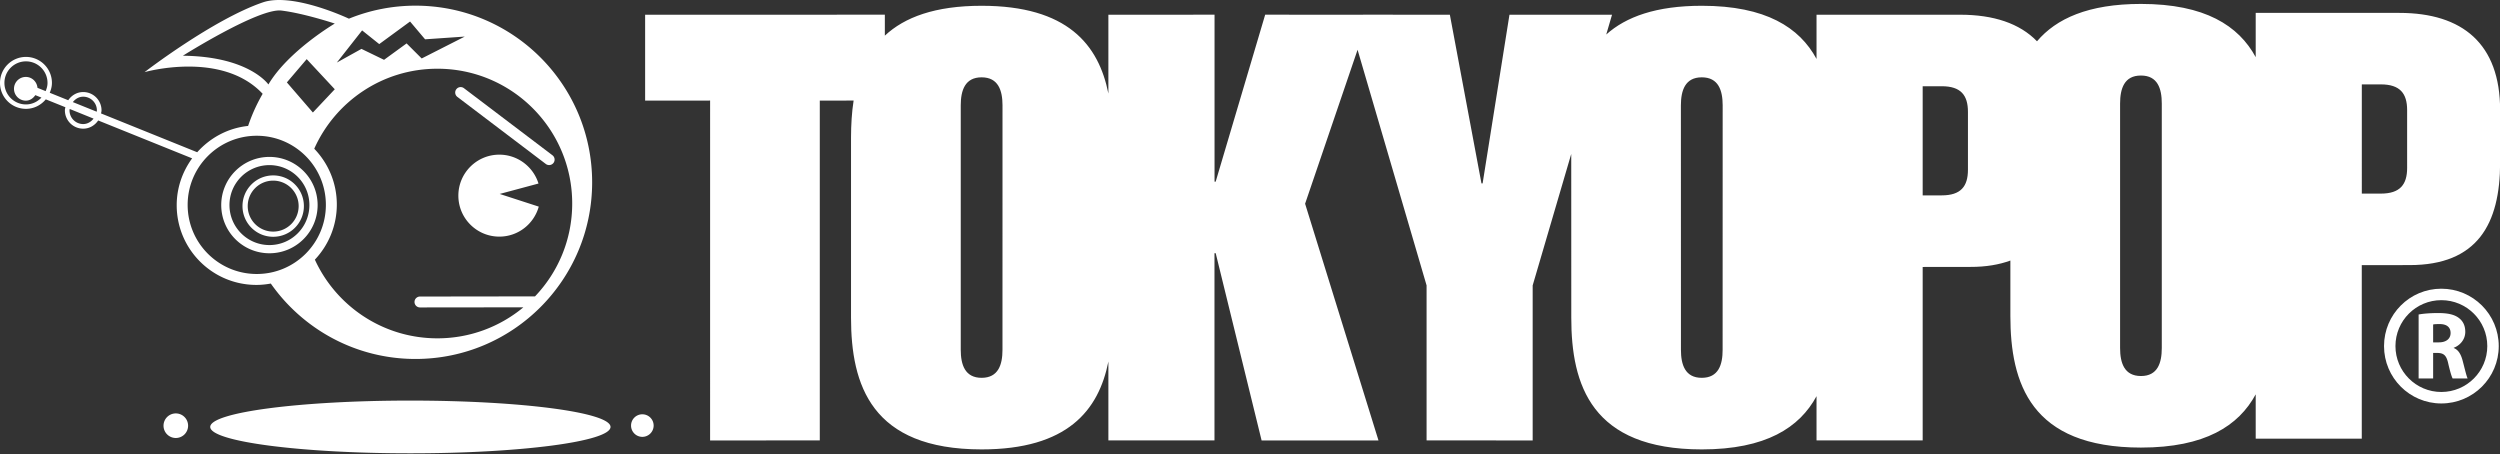
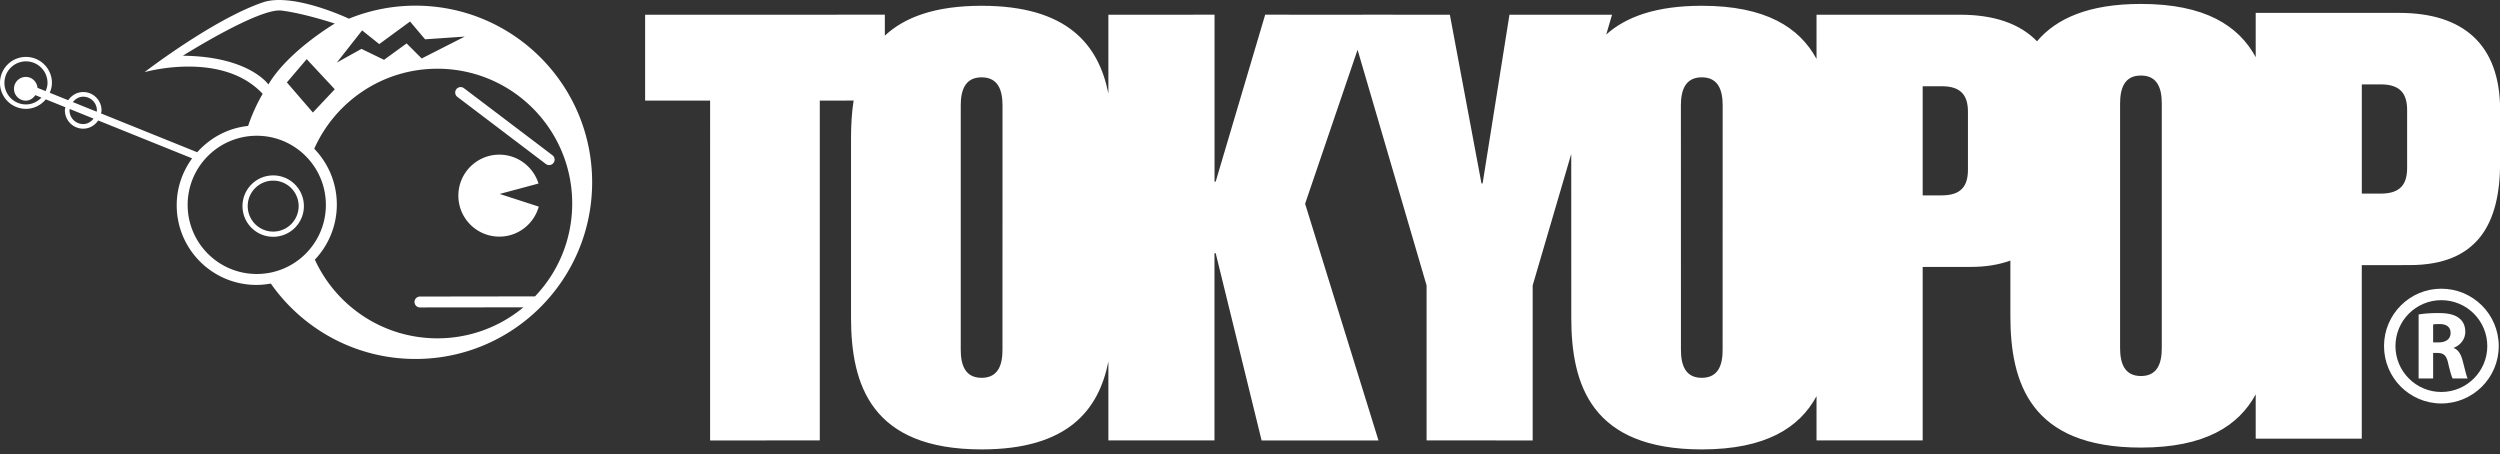
<svg xmlns="http://www.w3.org/2000/svg" xml:space="preserve" viewBox="0 0 1200 218">
  <rect x="0" y="0" width="1200" height="218" fill="#333333" stroke="none" />
  <rect width="100%" height="100%" fill="none" />
  <g fill="#fff" stroke-width="0" class="currentLayer">
    <path d="M1155.423 80.613c0 8.012-3.44 12.308-12.602 12.316l-9.152-.008V40.525l9.172-.018c9.142.018 12.582 4.312 12.582 12.328zm-117.766 86.425c0 7.174-1.986 13.455-9.992 13.455-8.016-.007-10.022-6.293-10.022-13.443V49.688c0-7.146 2.006-13.467 10.022-13.428 8.006-.012 9.992 6.282 9.992 13.428zm-93.043-85.564c0 8.012-3.416 12.304-12.579 12.304h-9.15V41.394h9.15c9.163 0 12.586 4.286 12.58 12.32zm-117.756 86.425c.02 7.143-1.989 13.455-10.02 13.455-7.971.008-9.999-6.293-9.987-13.455l-.023-117.342c0-7.147 2.039-13.44 10.01-13.44 8.031-.008 10.032 6.286 10.04 13.44zm-345.67.008c.016 7.135-2.018 13.447-10.018 13.447-7.996 0-10.012-6.312-10.012-13.435V50.557c0-7.147 2.016-13.44 10.012-13.44 7.992 0 10.034 6.293 10.034 13.44zm670.51-161.716h-68.96v21.246c-8.173-15.076-24.304-25.55-55.072-25.55-25.293.01-40.686 7.057-49.905 17.933-8.308-8.598-20.849-12.748-36.852-12.748h-68.974v21.222C863.78 13.2 847.598 2.774 816.86 2.774c-21.899 0-36.39 5.282-45.867 13.795l2.78-9.497h-49.234l-12.887 80.974h-.549l-15.17-80.974-38.573-.02-10.68.02-39.395-.02-23.763 80.144h-.541V7.052l-50.956.02v37.836c-4.679-23.513-19.697-42.134-60.854-42.134-22.354 0-37 5.503-46.446 14.336V7.052l-115.065.02v41.206l31.195-.008-.008 163.141 52.651-.012V48.28l16.235-.009c-.895 5.734-1.223 11.707-1.243 17.742v86.413c0 32.346 9.73 63.28 62.68 63.29 41.134 0 56.176-18.647 60.855-42.179V211.4h50.925v-89.86h.586l22.031 89.872h56.106L626.449 97.786l25.185-73.9 33.126 113.107V211.4l50.924.012v-74.41l18.513-63.114.02 78.557c-.027 32.354 9.71 63.26 62.622 63.272 30.771 0 46.941-10.463 55.095-25.551V211.4h50.951v-83.255l22.88-.03c7.528.03 13.868-1.093 19.215-3.05v26.523c-.012 32.343 9.741 63.249 62.685 63.249 30.758 0 46.908-10.463 55.072-25.548v21.262h50.912v-83.286l22.92-.02c32.597.02 43.479-19.728 43.489-49.217V52.835c-.01-31.749-17.989-46.644-48.362-46.644" style="fill-rule:nonzero;stroke:none" />
    <path d="M1171.84 188.15c-12.148 0-22.022-9.877-22.022-22.027 0-12.192 9.874-22.045 22.021-22.045 12.167 0 22.061 9.853 22.061 22.045 0 12.15-9.894 22.026-22.06 22.026zm0-49.574c-15.202 0-27.507 12.324-27.507 27.547 0 15.212 12.305 27.536 27.506 27.536 15.221 0 27.556-12.324 27.556-27.536 0-15.223-12.335-27.547-27.556-27.547" style="fill-rule:nonzero;stroke:none" />
    <path d="M1167.906 164.336h2.757c3.549 0 5.624-1.765 5.624-4.487 0-2.837-1.957-4.297-5.209-4.297-1.7 0-2.629.062-3.172.213zm-6.968-13.378c2.263-.425 5.584-.695 9.38-.695 4.635 0 7.867.695 10.1 2.49 1.888 1.487 2.916 3.66 2.916 6.525 0 3.938-2.846 6.68-5.535 7.645v.127c2.205.869 3.38 2.923 4.191 5.791.959 3.56 1.868 7.633 2.481 8.83h-7.205c-.475-.869-1.256-3.436-2.125-7.247-.87-3.946-2.234-4.953-5.15-5.011h-2.085v12.258h-6.968v-30.713M265.147 74.505 222.67 42.313c-1.17-.86-2.811-.61-3.648.549-.881 1.162-.611 2.8.54 3.668l42.469 32.203c1.166.85 2.819.598 3.668-.56a2.624 2.624 0 0 0-.552-3.668m-6.667 13.59c-2.491-8.01-9.962-13.86-18.803-13.86-10.86 0-19.663 8.822-19.663 19.67 0 10.869 8.802 19.672 19.663 19.672 9.035 0 16.621-6.1 18.926-14.401l-18.752-6.08 18.629-5" style="fill-rule:nonzero;stroke:none" />
    <path d="m256.807 142.263-55.256.077a2.623 2.623 0 0 0-2.586 2.645 2.63 2.63 0 0 0 2.651 2.587l49.605-.058c-11.196 9.285-25.578 14.884-41.265 14.884-26.119 0-48.616-15.482-58.82-37.76 6.517-6.91 10.54-16.215 10.54-26.465 0-10.406-4.138-19.826-10.838-26.776 10.078-22.624 32.74-38.408 59.118-38.408 35.732 0 64.7 28.968 64.7 64.7 0 17.278-6.787 32.992-17.849 44.574zm-133.554-10.752c-18.328 0-33.18-14.845-33.18-33.165s14.852-33.184 33.18-33.184c18.32 0 33.165 14.864 33.165 33.184 0 18.32-14.846 33.165-33.165 33.165zm37.439-88.669-10.51 11.162L137.7 39.553l9.517-11.166zM87.776 26.75s36.461-22.987 47.299-21.679c10.841 1.313 25.617 6.24 25.617 6.24s-22.336 13.143-31.86 29.234c0 0-9.205-13.466-41.056-13.795zm86.042-12.158 8.217 6.572 14.795-10.837 7.21 8.54 19.055-1.313-20.687 10.51-7.239-7.228-10.83 7.88-10.837-5.255-11.826 6.57zM46.418 53.62l-11.455-4.614c1.205-1.503 2.907-2.592 4.973-2.592 3.629 0 6.571 2.959 6.571 6.548 0 .233-.062.445-.089.658zm-6.482 5.926a6.566 6.566 0 0 1-6.568-6.584c0-.211.062-.424.09-.656l11.458 4.633c-1.197 1.506-2.9 2.607-4.98 2.607zm-18.03-15.807-3.915-1.579c-.247-2.914-2.622-5.235-5.595-5.235-3.135 0-5.679 2.552-5.679 5.69 0 3.136 2.544 5.695 5.68 5.695 1.972 0 3.544-1.135 4.559-2.648l2.93 1.181c-1.88 1.989-4.474 3.282-7.42 3.282-5.707 0-10.34-4.617-10.34-10.332 0-5.71 4.633-10.34 10.34-10.34 5.71 0 10.343 4.63 10.343 10.34 0 1.417-.374 2.722-.903 3.946zM199.446 2.72a84.705 84.705 0 0 0-31.96 6.244c-1.725-.8-27.322-12.594-41.29-7.834-23.904 8.154-56.817 33.497-56.817 33.497s36.79-10.51 56.499 10.192l.194.216a84.678 84.678 0 0 0-6.981 15.417c-9.71 1.003-18.261 5.733-24.432 12.625l-46.164-18.63c.097-.482.236-.964.236-1.486 0-4.825-3.934-8.775-8.795-8.775-3.027 0-5.61 1.595-7.181 3.93l-8.88-3.587c.625-1.466 1.054-3.038 1.054-4.737 0-6.884-5.583-12.47-12.463-12.47-6.888 0-12.467 5.586-12.467 12.47 0 6.88 5.58 12.456 12.467 12.456 3.86 0 7.239-1.815 9.517-4.56l9.405 3.788c-.1.482-.24.964-.24 1.485 0 4.865 3.942 8.804 8.788 8.804 3.034 0 5.621-1.602 7.193-3.939l45.094 18.185c-4.617 6.332-7.405 14.073-7.405 22.509 0 21.119 17.13 38.242 38.26 38.242 2.376 0 4.673-.251 6.913-.657 15.334 21.872 40.72 36.196 69.456 36.196 46.832 0 84.784-37.972 84.784-84.804 0-46.816-37.952-84.777-84.784-84.777" style="fill-rule:nonzero;stroke:none" />
    <path d="M131.13 111.164c-6.75 0-12.224-5.483-12.224-12.24 0-6.756 5.475-12.219 12.223-12.219a12.21 12.21 0 0 1 12.22 12.22c0 6.756-5.463 12.239-12.22 12.239zm0-26.968c-8.14 0-14.734 6.602-14.734 14.729 0 8.147 6.595 14.73 14.733 14.73 8.146 0 14.737-6.583 14.737-14.73 0-8.127-6.59-14.729-14.737-14.729" style="fill-rule:nonzero;stroke:none" />
-     <path d="M129.333 117.63c-10.597 0-19.191-8.59-19.191-19.206 0-10.58 8.594-19.17 19.191-19.17 10.587 0 19.178 8.59 19.178 19.17 0 10.617-8.591 19.207-19.178 19.207zm0-42.314c-12.79 0-23.142 10.347-23.142 23.108 0 12.798 10.352 23.145 23.142 23.145 12.761 0 23.127-10.347 23.127-23.145 0-12.761-10.366-23.108-23.127-23.108m-44.94 134.917c-3.258 0-5.903-2.644-5.903-5.887a5.906 5.906 0 0 1 5.903-5.907 5.897 5.897 0 0 1 5.896 5.907 5.893 5.893 0 0 1-5.896 5.887m223.93-11.37a5.406 5.406 0 0 0-5.417 5.405 5.422 5.422 0 0 0 5.417 5.425c2.98 0 5.425-2.432 5.425-5.425 0-2.992-2.444-5.405-5.425-5.405m-111.339-6.583c-53.056 0-96.07 5.657-96.07 12.645 0 6.988 43.014 12.663 96.07 12.663 53.048 0 96.07-5.675 96.07-12.663s-43.022-12.644-96.07-12.644" style="fill-rule:nonzero;stroke:none" />
  </g>
</svg>